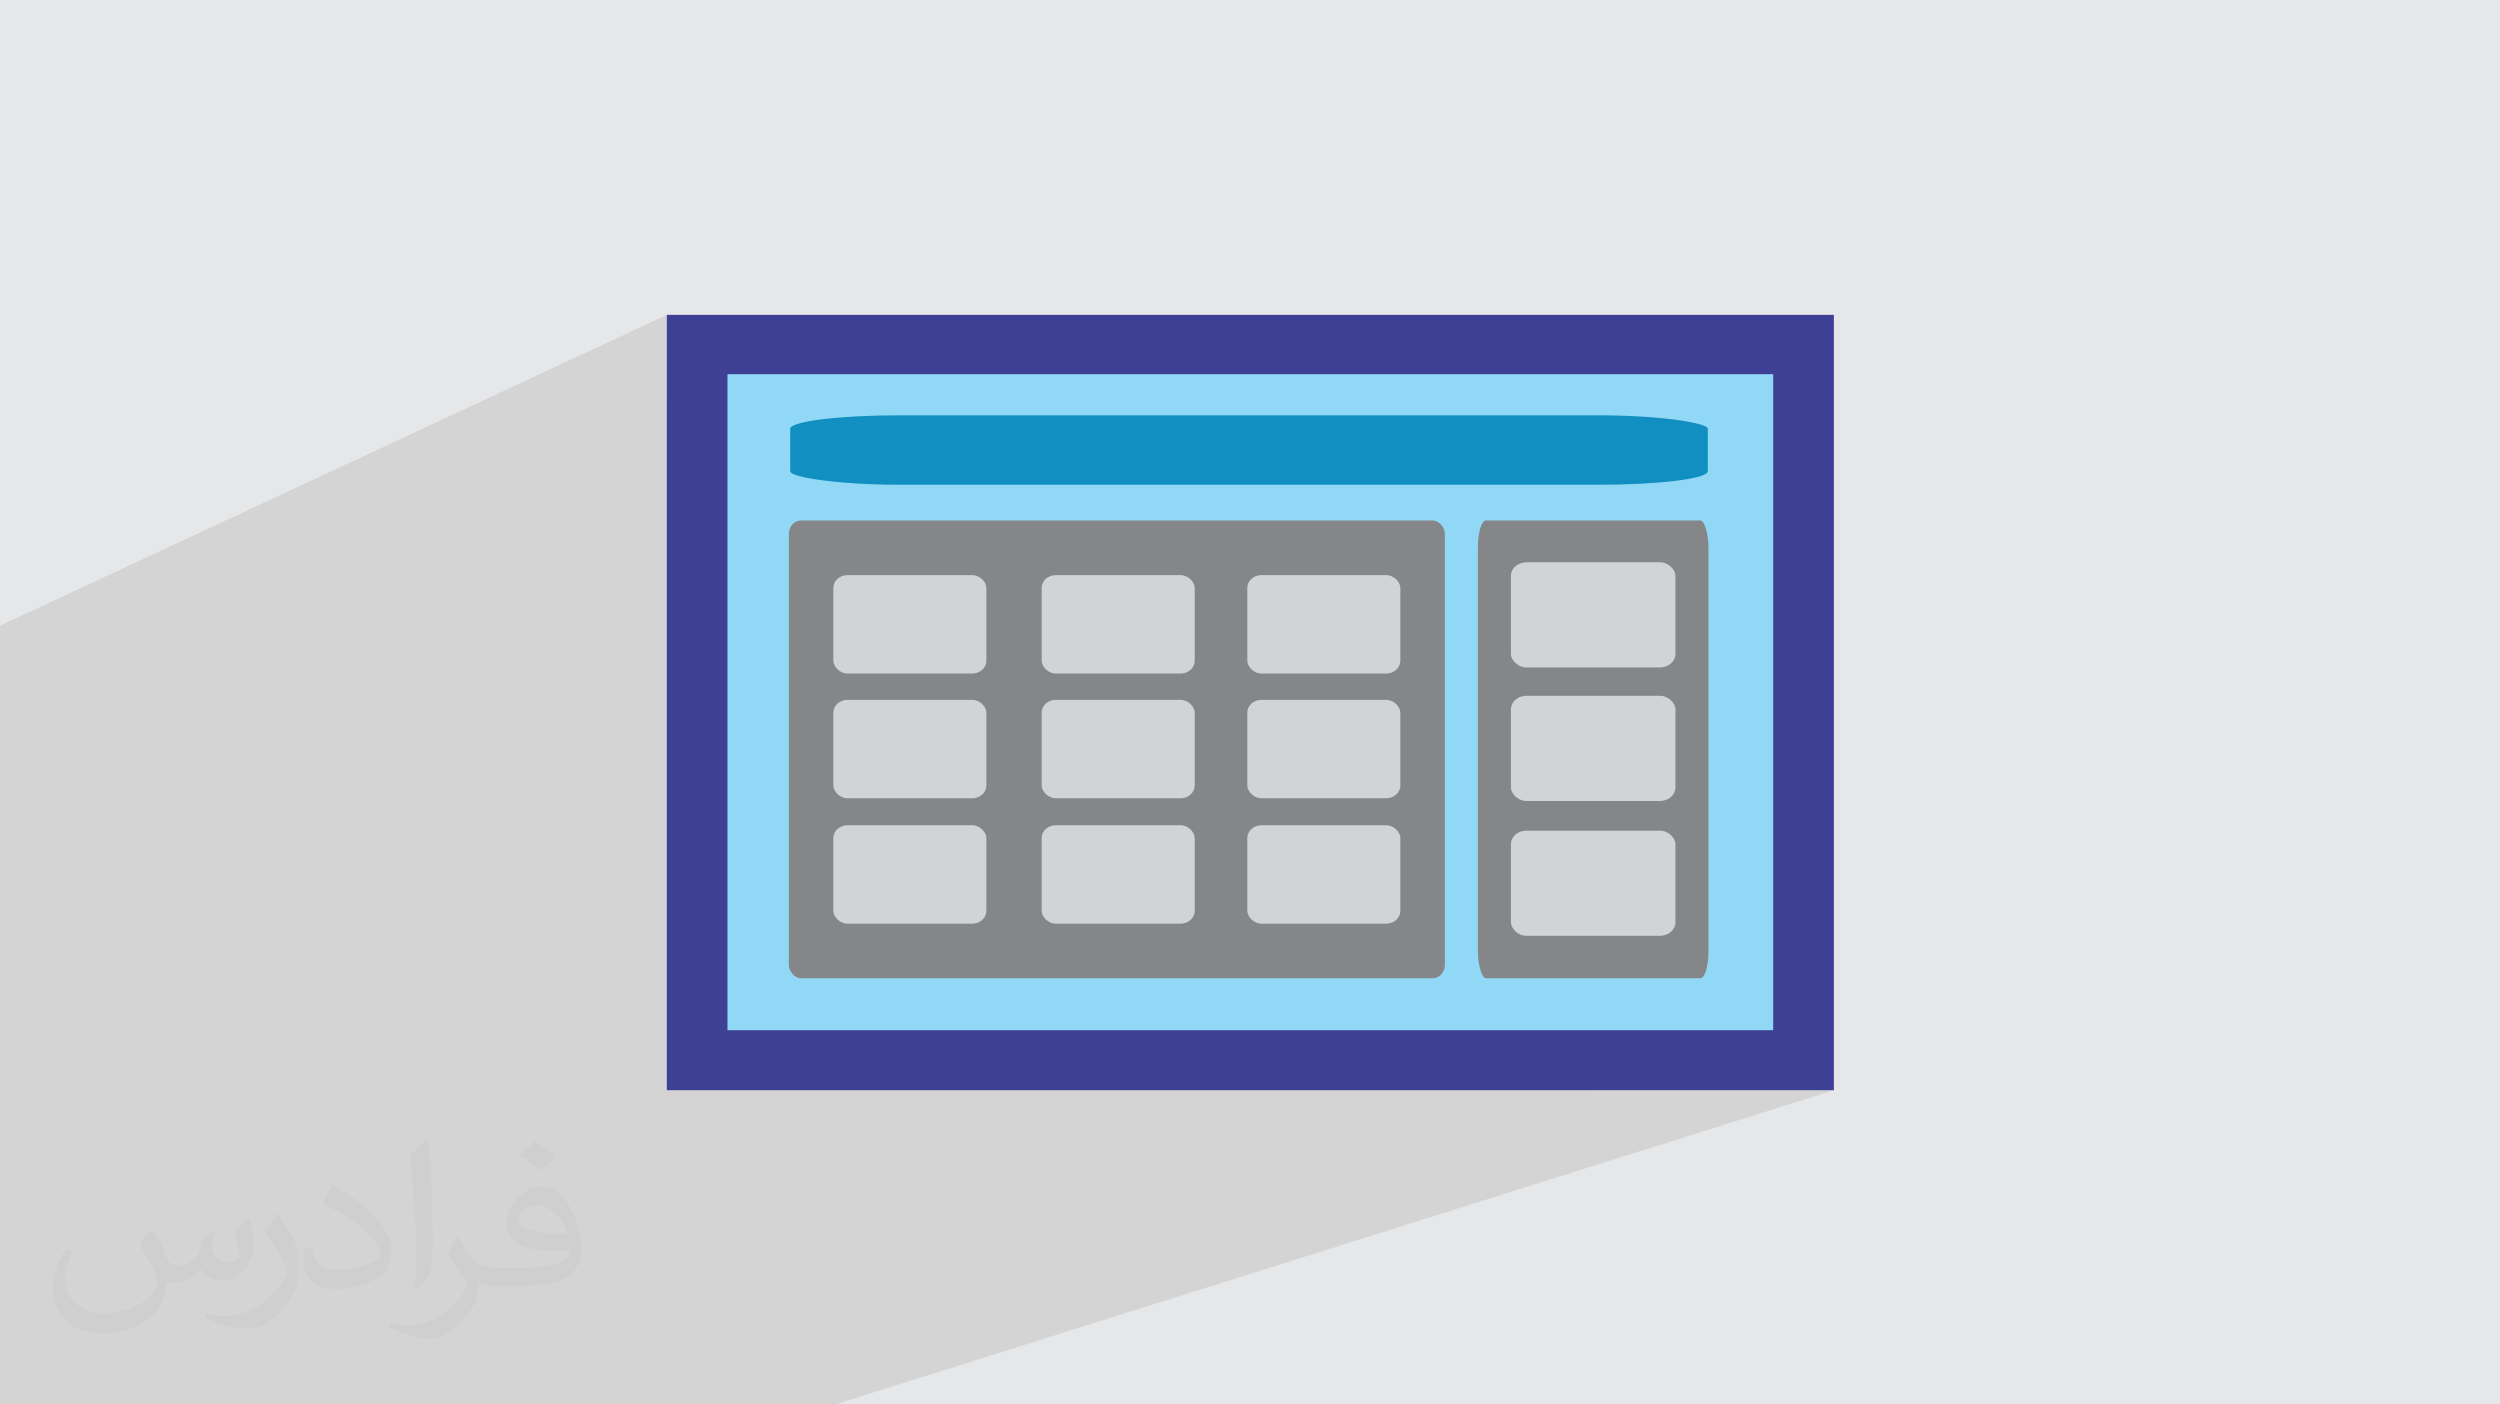
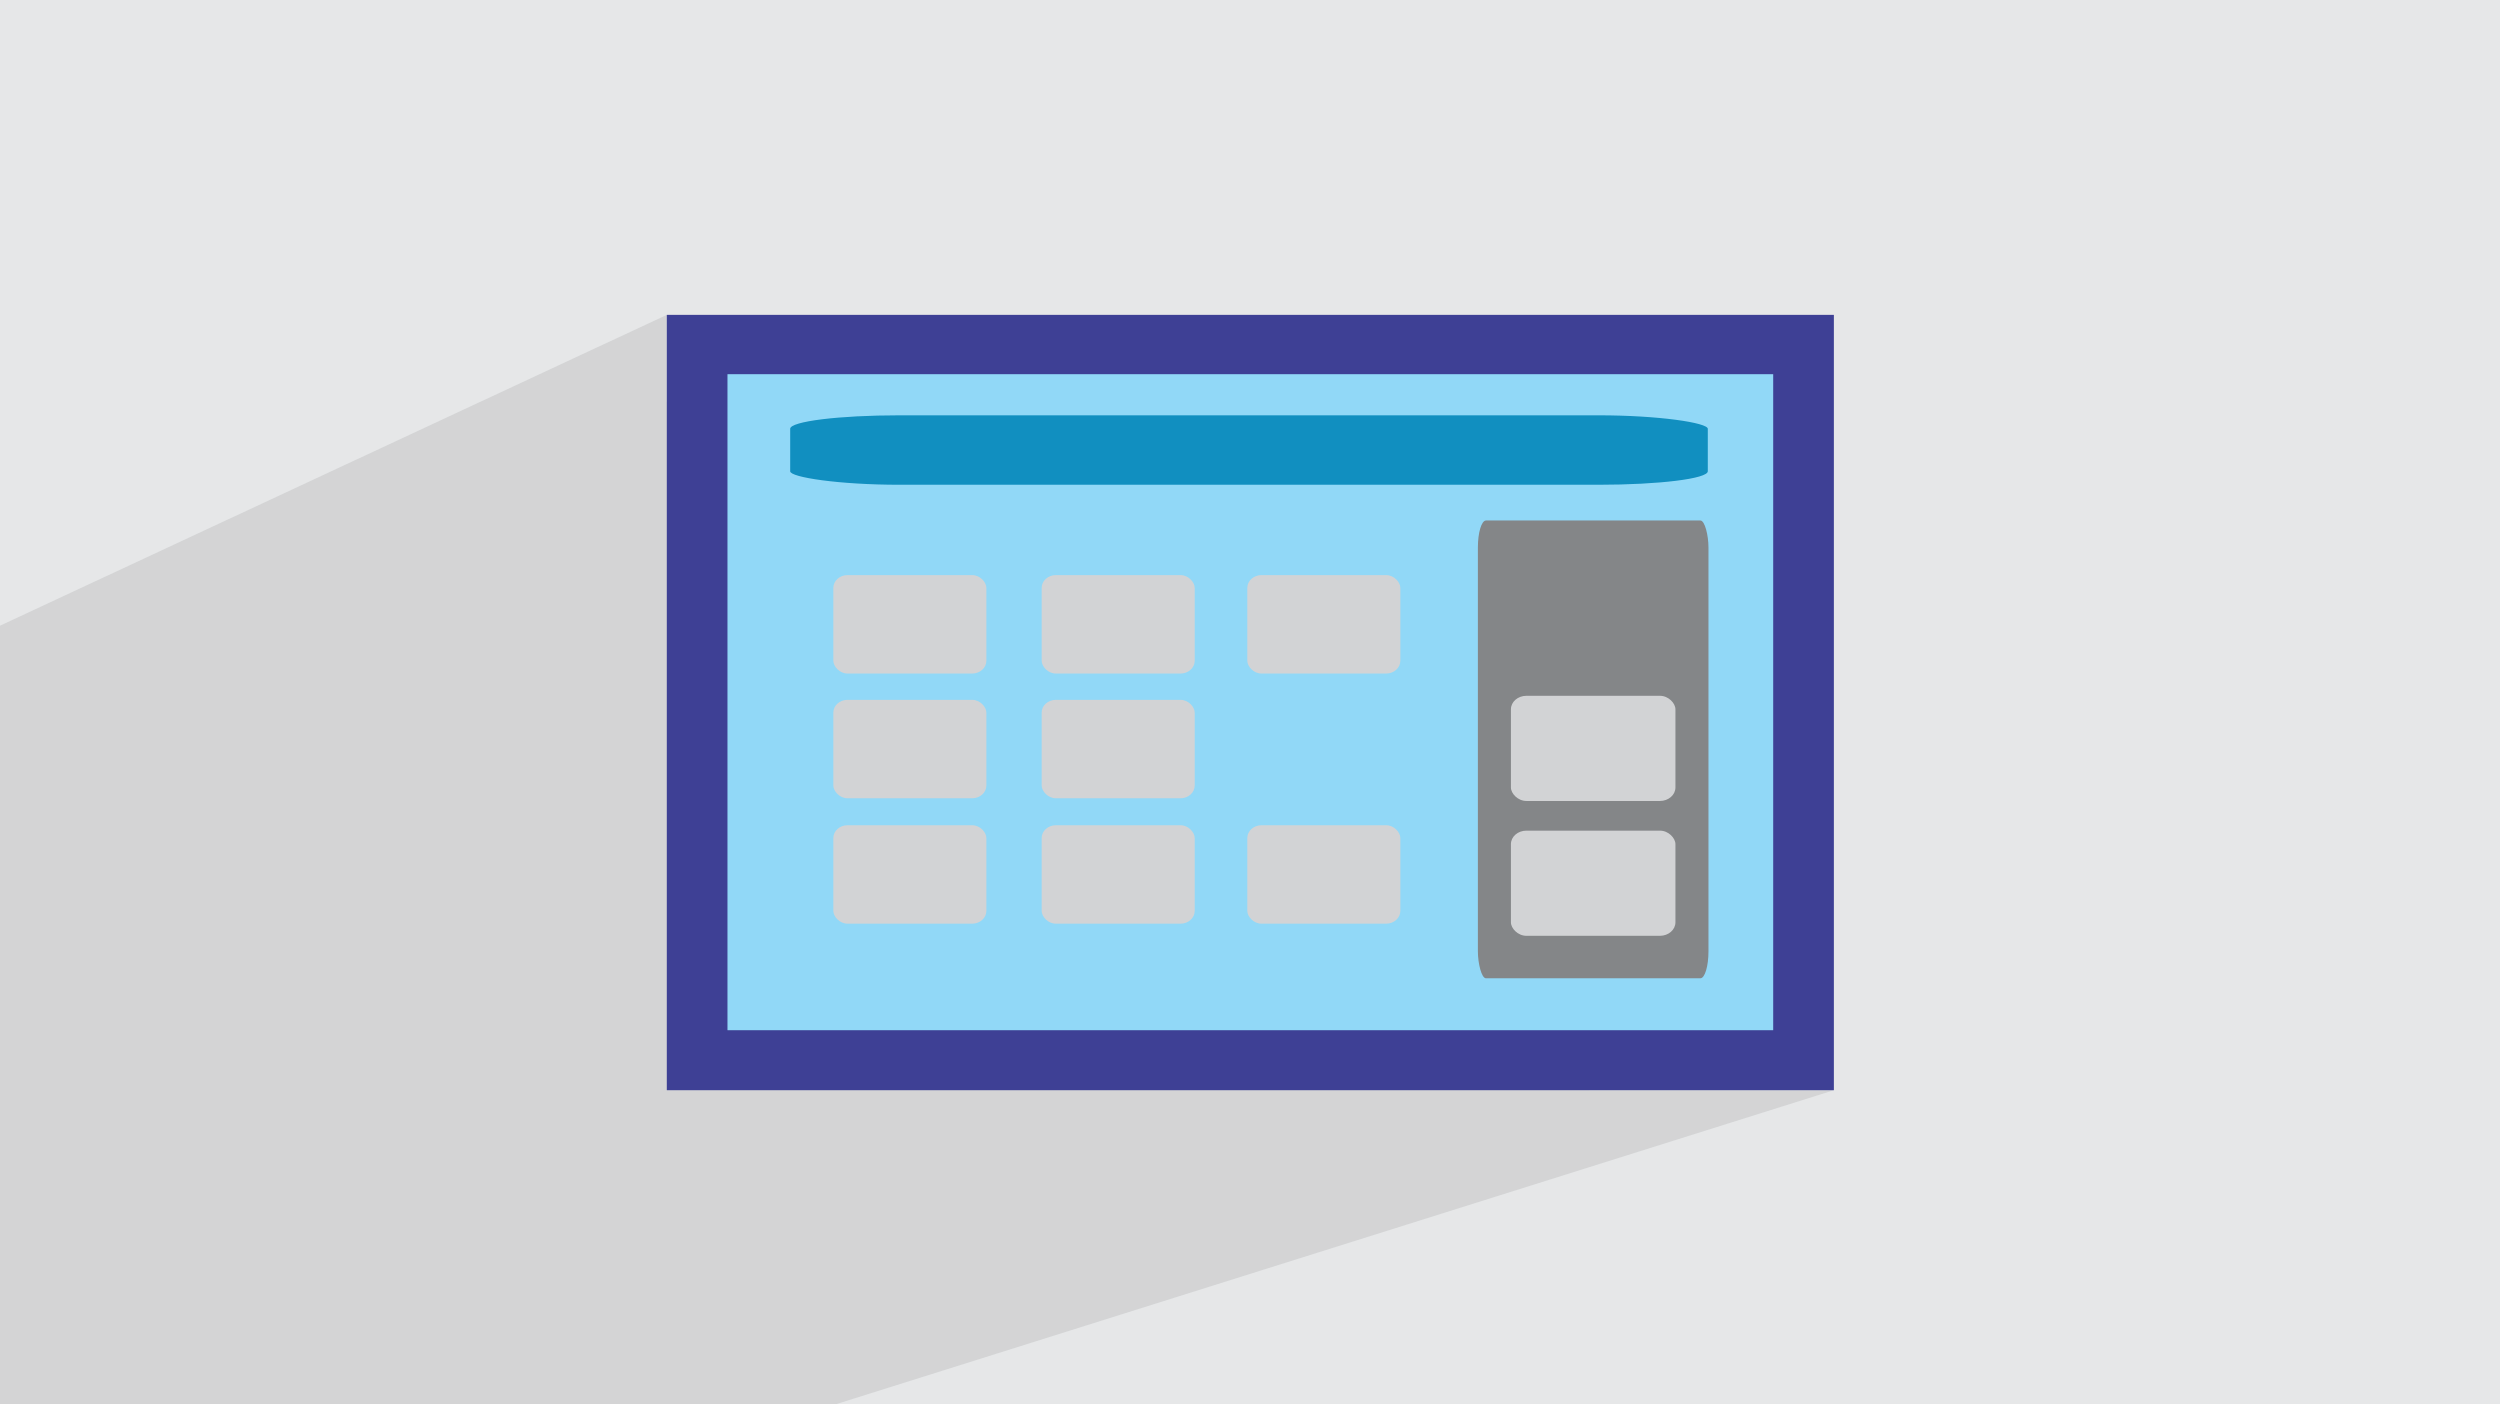
<svg xmlns="http://www.w3.org/2000/svg" xml:space="preserve" width="3.708in" height="2.083in" version="1.1" style="shape-rendering:geometricPrecision; text-rendering:geometricPrecision; image-rendering:optimizeQuality; fill-rule:evenodd; clip-rule:evenodd" viewBox="0 0 3708 2083">
  <defs>
    <style type="text/css">
   
    .fil7 {fill:#D2D3D5}
    .fil5 {fill:#848688}
    .fil4 {fill:#91D8F7}
    .fil6 {fill:#118FC0}
    .fil3 {fill:#3E4095}
    .fil0 {fill:#E6E7E8}
    .fil2 {fill:#373435;fill-opacity:0.031}
    .fil1 {fill:#373435;fill-opacity:0.102}
   
  </style>
  </defs>
  <g id="Layer_x0020_1">
    <polygon class="fil0" points="0,0 3708,0 3708,2083 0,2083 " />
    <polygon class="fil1" points="918,2083 619,2083 421,2083 287,2083 69,2083 37,2083 0,2083 0,2065 0,2040 0,2005 0,1976 0,1941 0,1915 0,1907 0,1906 0,1876 0,1846 0,1817 0,1788 0,1757 0,1744 0,1714 0,1712 0,1703 0,1688 0,1655 0,1647 0,1601 0,1582 0,1580 0,1546 0,1495 0,1381 0,1284 0,1145 0,1046 0,928 989,467 989,596 1079,555 2630,555 2630,1528 2357,1617 2720,1617 1239,2083 " />
-     <path class="fil2" d="M228 1825c7,11 12,21 16,33 3,7 5,19 21,19 5,0 11,-1 17,-5 7,-3 12,-9 14,-17l6 -21 15 -8 1 1c-2,8 -3,16 -3,21 0,18 15,24 27,24 7,0 13,-3 13,-10 0,-8 -4,-23 -8,-35 7,-7 14,-14 22,-20l1 1c4,15 6,30 6,40 0,10 -4,20 -8,27 -7,14 -20,25 -36,25 -12,0 -25,-6 -34,-17l-1 0c-9,11 -22,20 -43,20l-7 0c-1,14 -4,24 -9,33 -13,25 -50,42 -85,42 -49,0 -74,-28 -74,-66 0,-23 8,-45 19,-60l10 4c-7,14 -12,27 -12,40 0,35 29,52 62,52 31,0 69,-19 75,-42 -3,-25 -12,-36 -26,-59 4,-8 10,-15 17,-23l1 0 0 0 0 0 0 0zm565 -133c10,6 20,14 30,23 -6,8 -12,15 -21,21 -10,-8 -20,-15 -30,-22 7,-8 14,-15 21,-22l0 0 0 0 0 0 0 0 0 0 0 0zm5 96c-17,0 -30,11 -30,19 0,17 33,23 73,23 -5,-20 -23,-42 -43,-42l0 0zm-37 93c22,0 41,-1 55,-4 16,-4 30,-12 30,-18 0,-1 0,-3 -1,-5 -9,1 -19,1 -29,1 -29,0 -52,-7 -61,-23 -2,-5 -4,-10 -4,-16 0,-16 7,-31 19,-42 10,-9 21,-14 33,-14 21,0 37,16 48,42 6,14 11,31 11,51 0,14 -4,25 -12,34 -16,15 -45,21 -90,21l-20 0 0 0 -5 0c-11,0 -19,-2 -26,-7l-1 0c0,3 1,5 1,8 0,10 -3,23 -10,33 -20,30 -42,43 -60,43 -19,0 -42,-7 -63,-17l4 -7c7,3 16,5 29,5 34,0 78,-33 84,-64 -1,-3 -4,-6 -7,-10 -10,-12 -16,-22 -22,-32 5,-10 10,-18 14,-25l2 0c14,29 28,46 57,46l5 0 0 0 21 0 0 0 0 0 0 0 0 0 0 0 0 0zm-147 31c3,-14 3,-29 3,-43l0 -21c0,-39 -5,-96 -9,-134 7,-8 17,-17 25,-23l2 1c5,47 7,101 7,151 0,13 -1,26 -2,35 -1,12 -8,21 -22,35l-3 -1zm-151 -62c1,18 10,33 41,33 20,0 36,-5 55,-14 3,-1 5,-3 5,-5 0,-12 -9,-27 -24,-41 -14,-13 -34,-25 -52,-32 -6,-3 -8,-5 -8,-8 0,-5 7,-16 13,-24l2 0c21,11 43,27 60,44 15,16 25,33 25,51 0,13 -4,26 -11,38 -23,11 -46,20 -70,20 -29,0 -49,-14 -49,-45 0,-3 0,-9 1,-16l10 0 0 0 0 0 0 0 0 0 0 0 0 0zm-52 -52l18 29c7,11 13,22 13,41l0 24c0,19 -12,39 -32,60 -15,14 -29,19 -42,19 -19,0 -40,-6 -65,-16l3 -7c8,2 17,4 28,4 36,0 72,-26 89,-58 2,-4 3,-7 3,-9 0,-4 -2,-8 -4,-11 -9,-17 -19,-33 -30,-47 6,-9 12,-18 18,-27l1 0 0 0 0 0 0 0 0 0 0 0 0 0z" />
    <g id="_2151709436352">
      <g>
        <rect class="fil3" x="989" y="467" width="1731" height="1150" />
        <rect class="fil4" x="1079" y="555" width="1551" height="973" />
      </g>
      <rect class="fil5" x="2192" y="772" width="342" height="679" rx="12" ry="40" />
-       <rect class="fil5" x="1170" y="772" width="973" height="679" rx="18" ry="20" />
      <rect class="fil6" x="1172" y="616" width="1361" height="103" rx="162" ry="20" />
-       <rect class="fil7" x="2241" y="834" width="244" height="156" rx="23" ry="20" />
      <rect class="fil7" x="2241" y="1032" width="244" height="156" rx="23" ry="20" />
      <rect class="fil7" x="2241" y="1232" width="244" height="156" rx="23" ry="20" />
      <rect class="fil7" x="1850" y="853" width="227" height="146" rx="21" ry="19" />
-       <rect class="fil7" x="1850" y="1038" width="227" height="146" rx="21" ry="19" />
      <rect class="fil7" x="1850" y="1224" width="227" height="146" rx="21" ry="19" />
      <rect class="fil7" x="1545" y="853" width="227" height="146" rx="21" ry="19" />
      <rect class="fil7" x="1545" y="1038" width="227" height="146" rx="21" ry="19" />
      <rect class="fil7" x="1545" y="1224" width="227" height="146" rx="21" ry="19" />
      <rect class="fil7" x="1236" y="853" width="227" height="146" rx="21" ry="19" />
      <rect class="fil7" x="1236" y="1038" width="227" height="146" rx="21" ry="19" />
      <rect class="fil7" x="1236" y="1224" width="227" height="146" rx="21" ry="19" />
    </g>
  </g>
</svg>